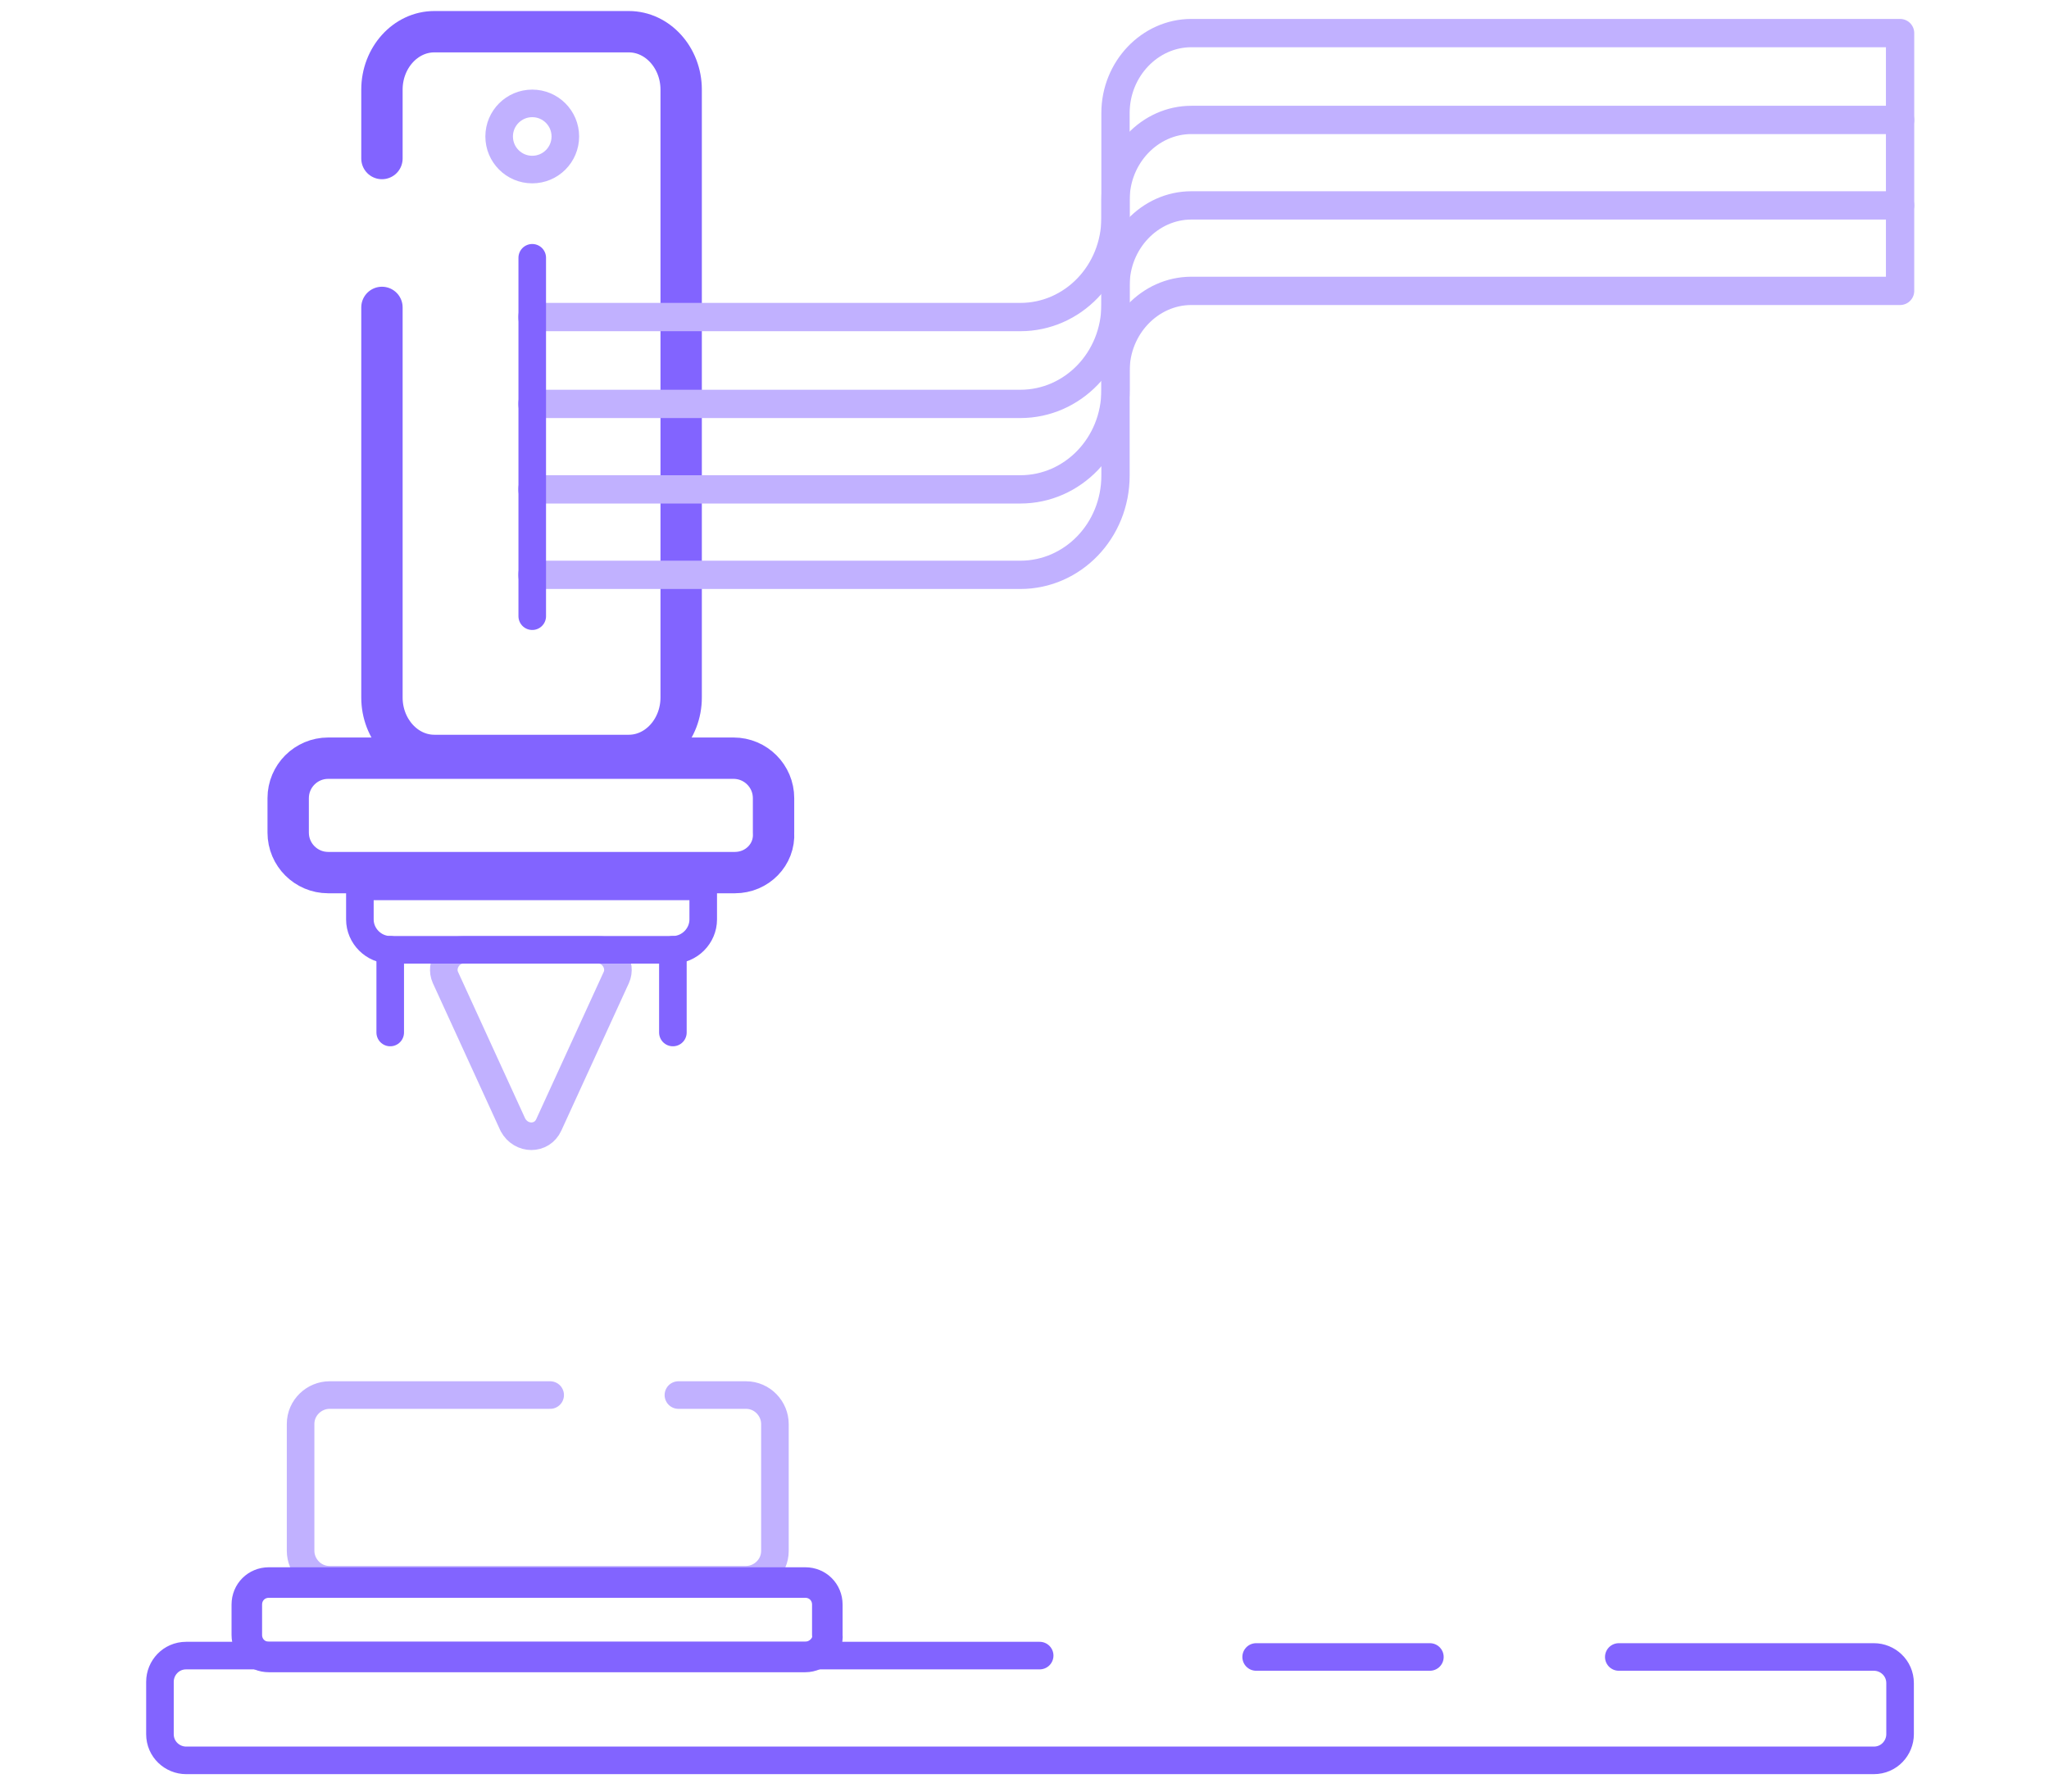
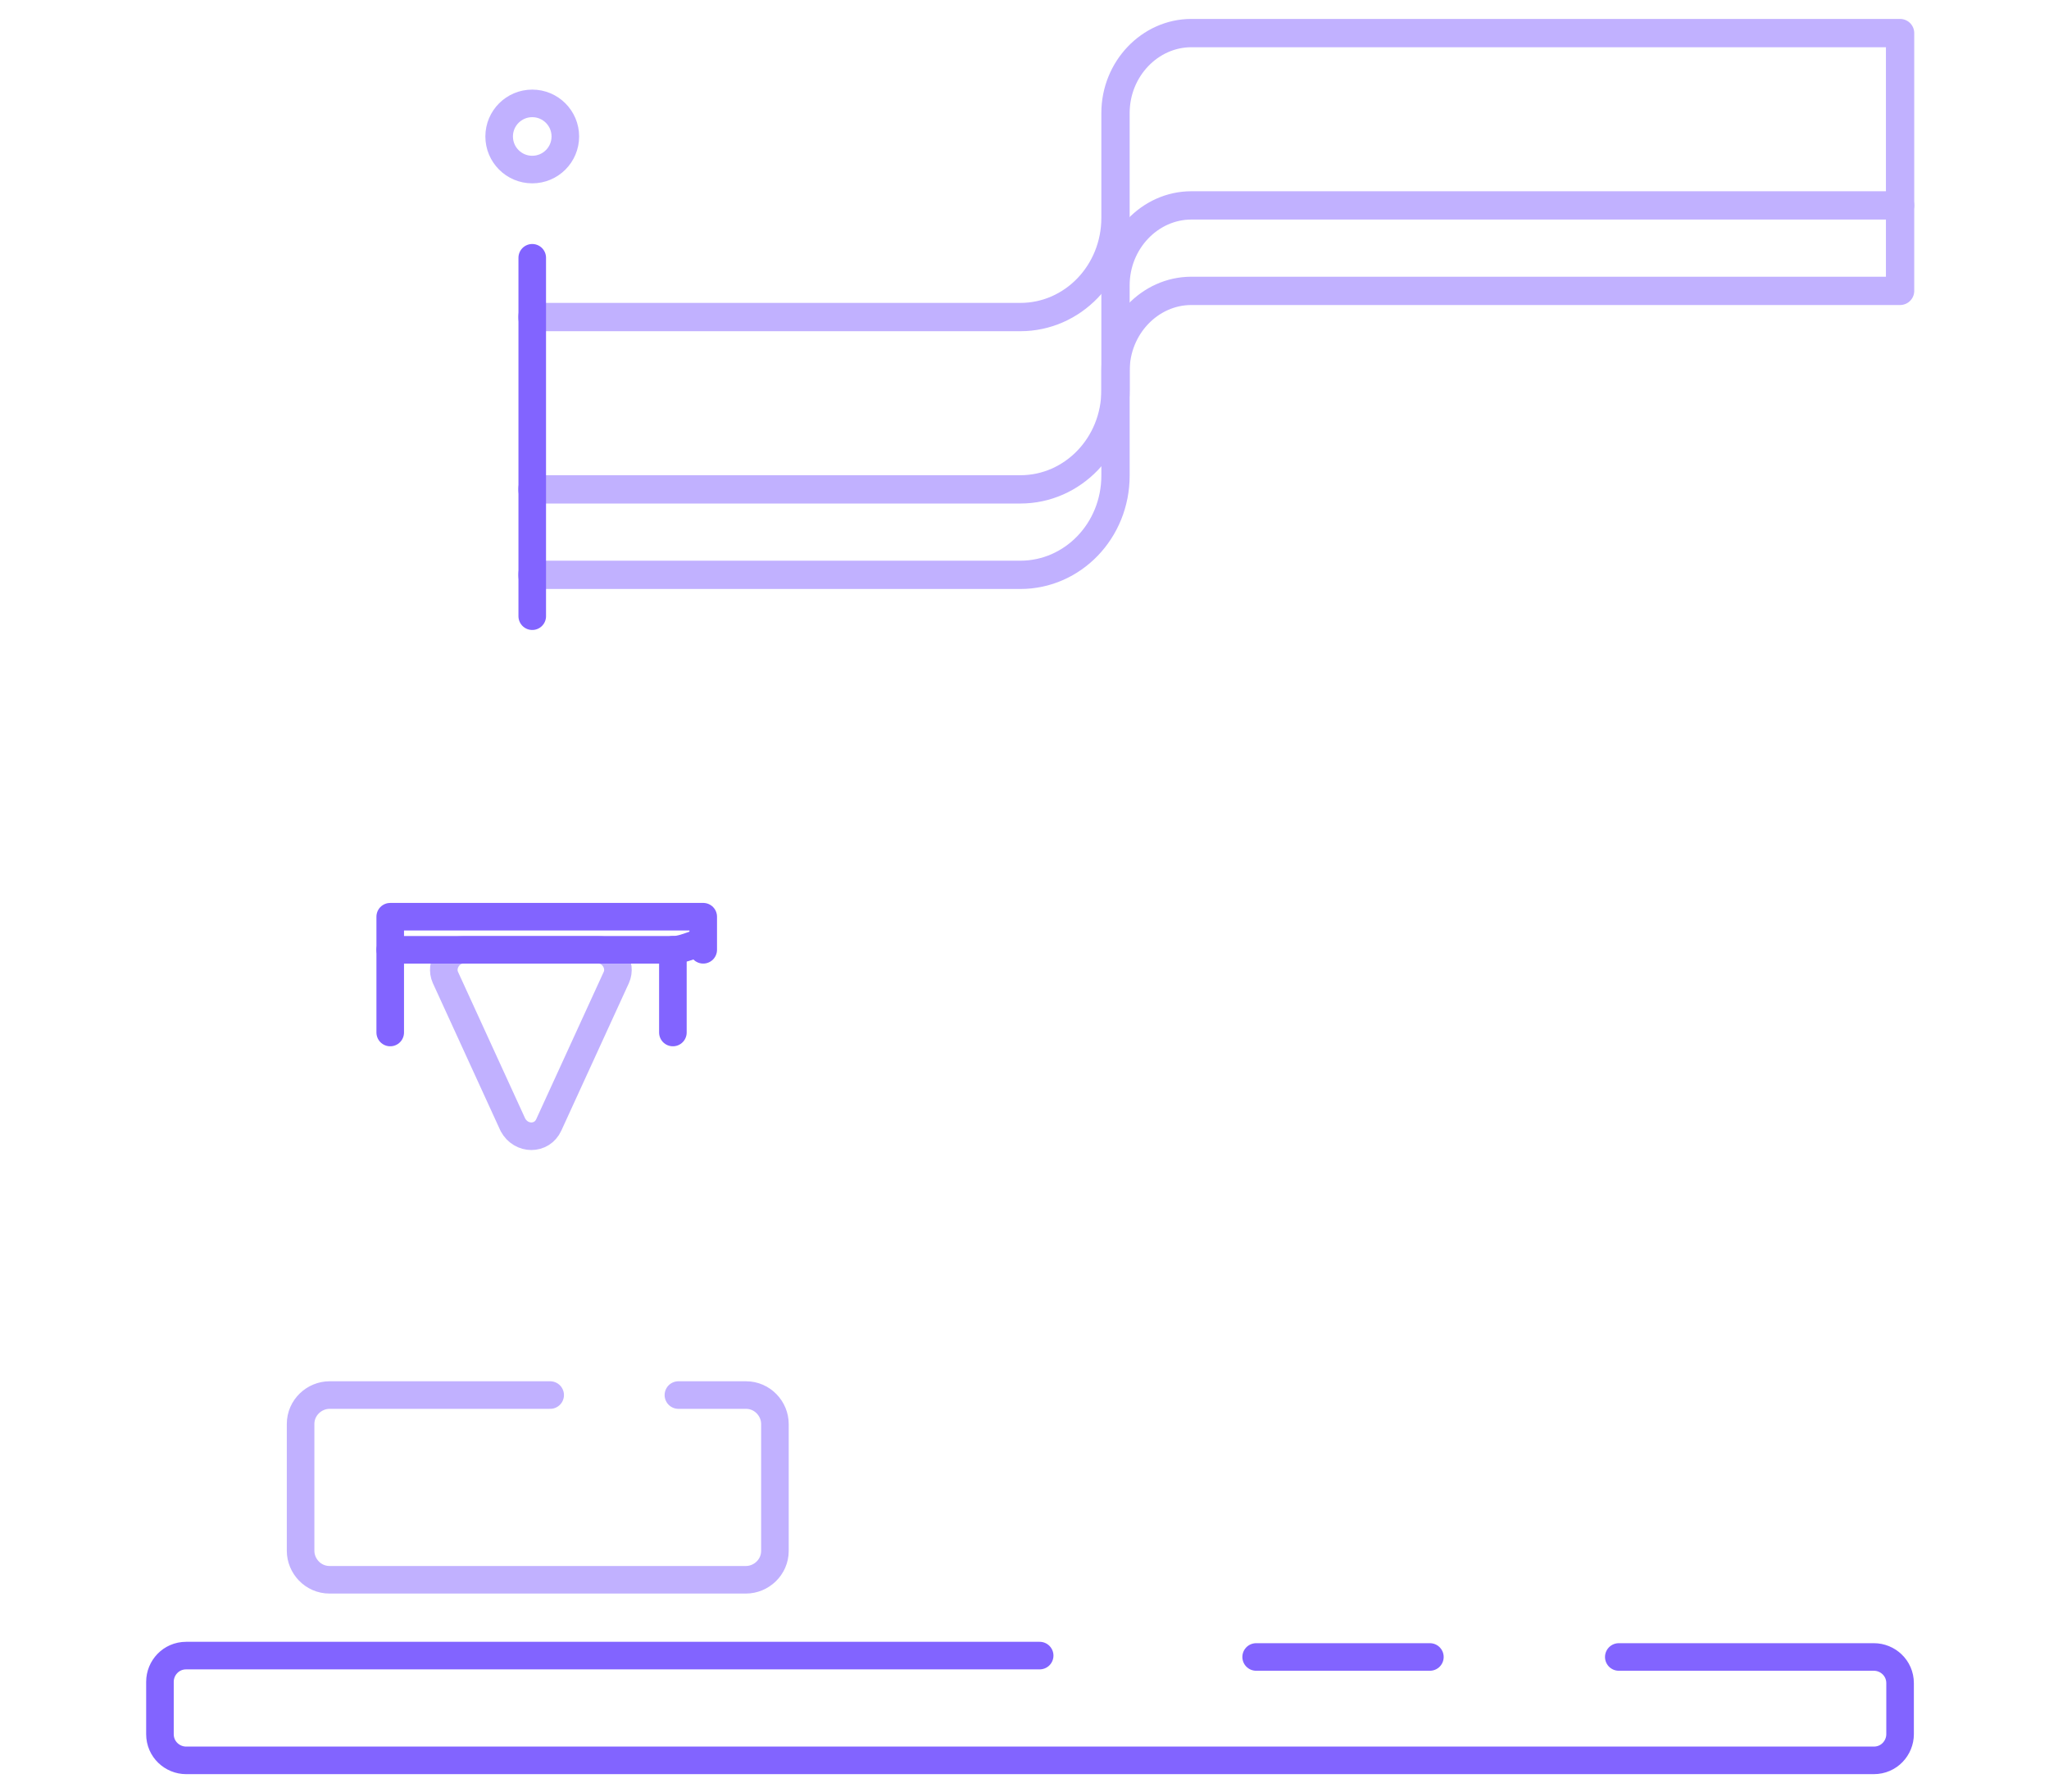
<svg xmlns="http://www.w3.org/2000/svg" version="1.1" id="Слой_1" x="0px" y="0px" viewBox="0 0 148.6 130" style="enable-background:new 0 0 148.6 130;" xml:space="preserve">
  <style type="text/css">
	.st0{fill:none;stroke:#8264FF;stroke-width:3;stroke-linecap:round;stroke-miterlimit:10;}
	.st1{fill:none;stroke:#C1B1FF;stroke-width:2;stroke-linecap:round;stroke-linejoin:round;stroke-miterlimit:10;}
	.st2{fill:none;stroke:#C1B1FF;stroke-width:2.053;stroke-linecap:round;stroke-linejoin:round;stroke-miterlimit:10;}
	.st3{fill:none;stroke:#8264FF;stroke-width:2;stroke-linecap:round;stroke-linejoin:round;stroke-miterlimit:10;}
	.st4{fill:none;stroke:#8264FF;stroke-width:3;stroke-linecap:round;stroke-linejoin:round;stroke-miterlimit:10;}
	.st5{fill:none;stroke:#8264FF;stroke-width:2.215;stroke-linecap:round;stroke-linejoin:round;stroke-miterlimit:10;}
</style>
  <g>
-     <path class="st0" d="M27.7,11.5V6.5c0-2.3,1.7-4.2,3.8-4.2h14.1c2.1,0,3.8,1.9,3.8,4.2v44.1c0,2.3-1.7,4.2-3.8,4.2H31.5   c-2.1,0-3.8-1.9-3.8-4.2V22.3" />
    <path class="st1" d="M39.8,81.6l4.9-10.7c0.4-0.9-0.3-2-1.3-2h-9.8c-1,0-1.7,1.1-1.3,2l4.9,10.7C37.8,82.7,39.3,82.7,39.8,81.6z" />
    <path class="st2" d="M38.6,41.7H74c3.8,0,6.9-3.2,6.9-7.2v-7.6v0c0-3.2,2.5-5.8,5.5-5.8h0.7h50.7V2.4H87.1h-0.7   c-3,0-5.5,2.6-5.5,5.8v0v7.6c0,4-3.1,7.2-6.9,7.2H38.6" />
    <path class="st2" d="M38.6,35.5H74c3.8,0,6.9-3.2,6.9-7.2v-7.6v0c0-3.2,2.5-5.8,5.5-5.8h0.7h50.7" />
-     <path class="st2" d="M38.6,29.3H74c3.8,0,6.9-3.2,6.9-7.2v-7.6v0c0-3.2,2.5-5.8,5.5-5.8h0.7h50.7" />
    <line class="st3" x1="38.6" y1="18.7" x2="38.6" y2="44.7" />
-     <path class="st3" d="M48.8,68.9H28.3c-1.2,0-2.2-1-2.2-2.2v-2.4H51v2.4C51,67.9,50,68.9,48.8,68.9z" />
-     <path class="st4" d="M53.3,63.3H23.8c-1.6,0-2.9-1.3-2.9-2.9v-2.5c0-1.6,1.3-2.9,2.9-2.9h29.4c1.6,0,2.9,1.3,2.9,2.9v2.5   C56.2,62,54.9,63.3,53.3,63.3z" />
+     <path class="st3" d="M48.8,68.9H28.3v-2.4H51v2.4C51,67.9,50,68.9,48.8,68.9z" />
    <line class="st3" x1="48.8" y1="68.9" x2="48.8" y2="74.9" />
    <line class="st3" x1="28.3" y1="68.9" x2="28.3" y2="74.9" />
    <path class="st1" d="M49.2,101.2h4.9c1.2,0,2.1,1,2.1,2.1v9.2c0,1.2-1,2.1-2.1,2.1H23.9c-1.2,0-2.1-1-2.1-2.1v-9.2   c0-1.2,1-2.1,2.1-2.1h16" />
    <ellipse class="st1" cx="38.6" cy="9.9" rx="2.4" ry="2.4" />
    <line class="st3" x1="91.1" y1="120.2" x2="103.7" y2="120.2" />
    <path class="st3" d="M117.4,120.2h18.5c1,0,1.9,0.8,1.9,1.9v3.7c0,1-0.8,1.9-1.9,1.9H13.5c-1,0-1.9-0.8-1.9-1.9V122   c0-1,0.8-1.9,1.9-1.9h61.9" />
-     <path class="st5" d="M58.4,120.2H19.5c-0.9,0-1.6-0.7-1.6-1.6v-2.2c0-0.9,0.7-1.6,1.6-1.6h38.9c0.9,0,1.6,0.7,1.6,1.6v2.2   C60.1,119.4,59.3,120.2,58.4,120.2z" />
  </g>
</svg>